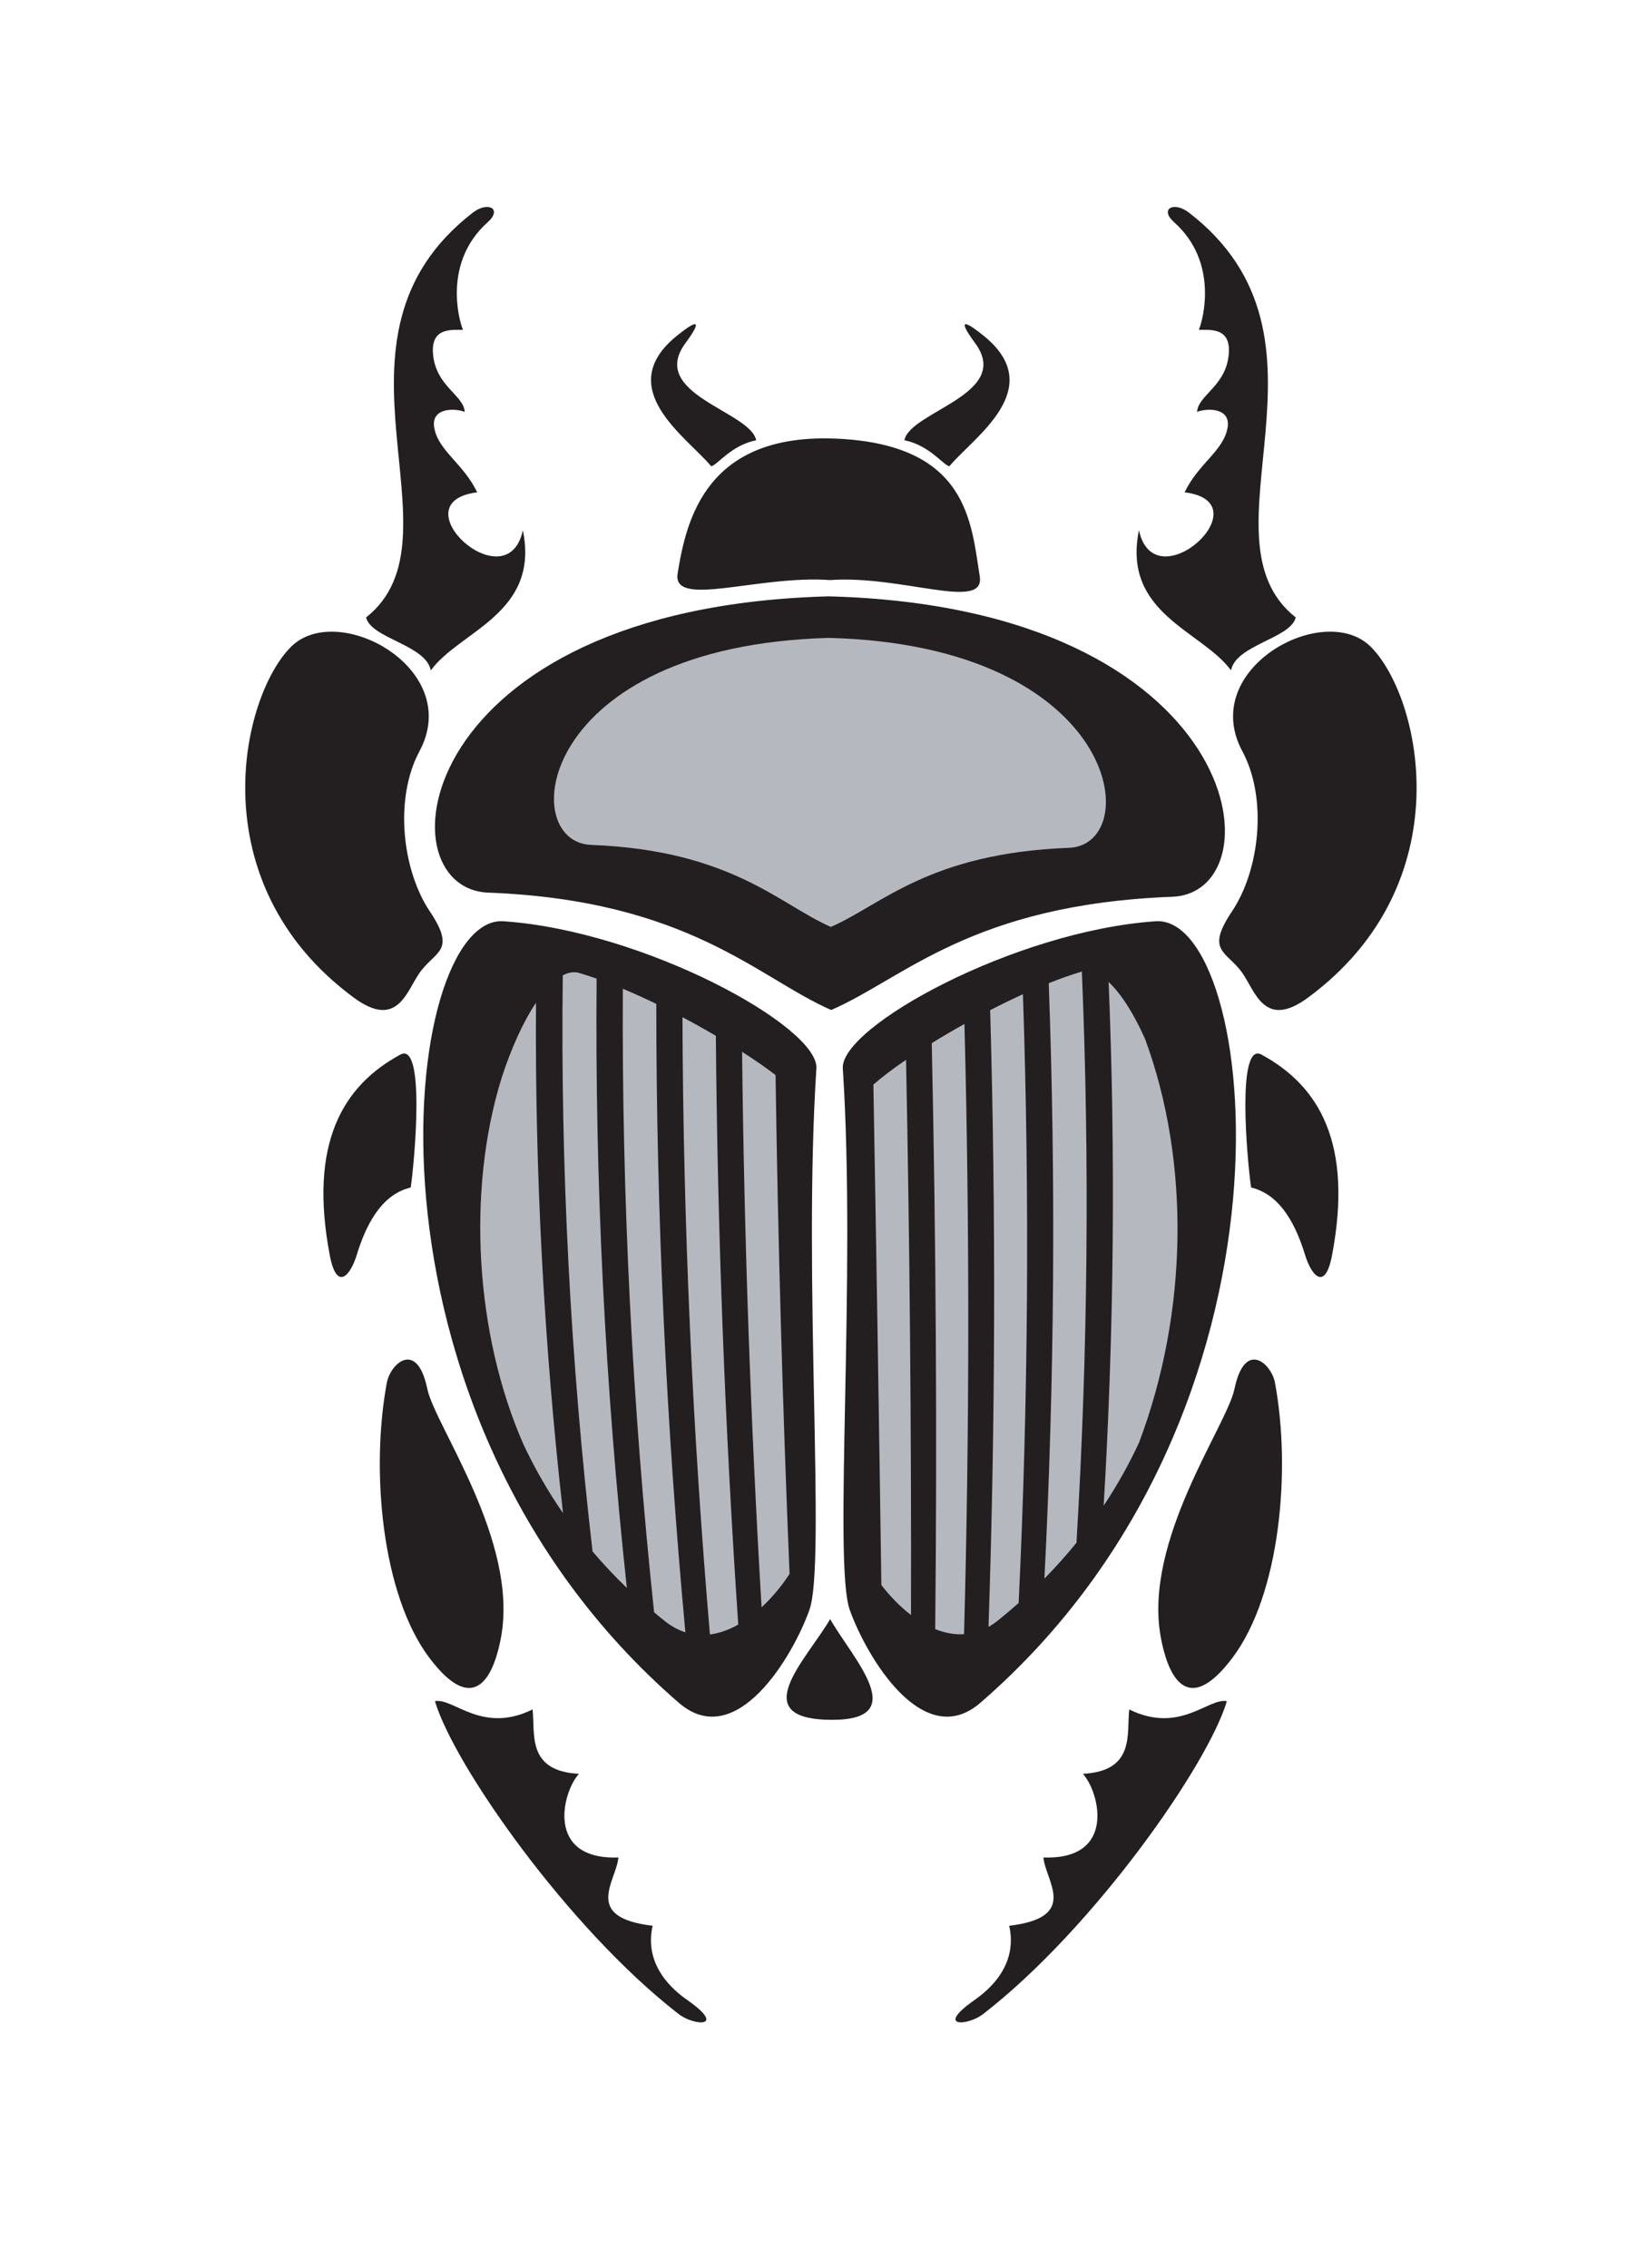
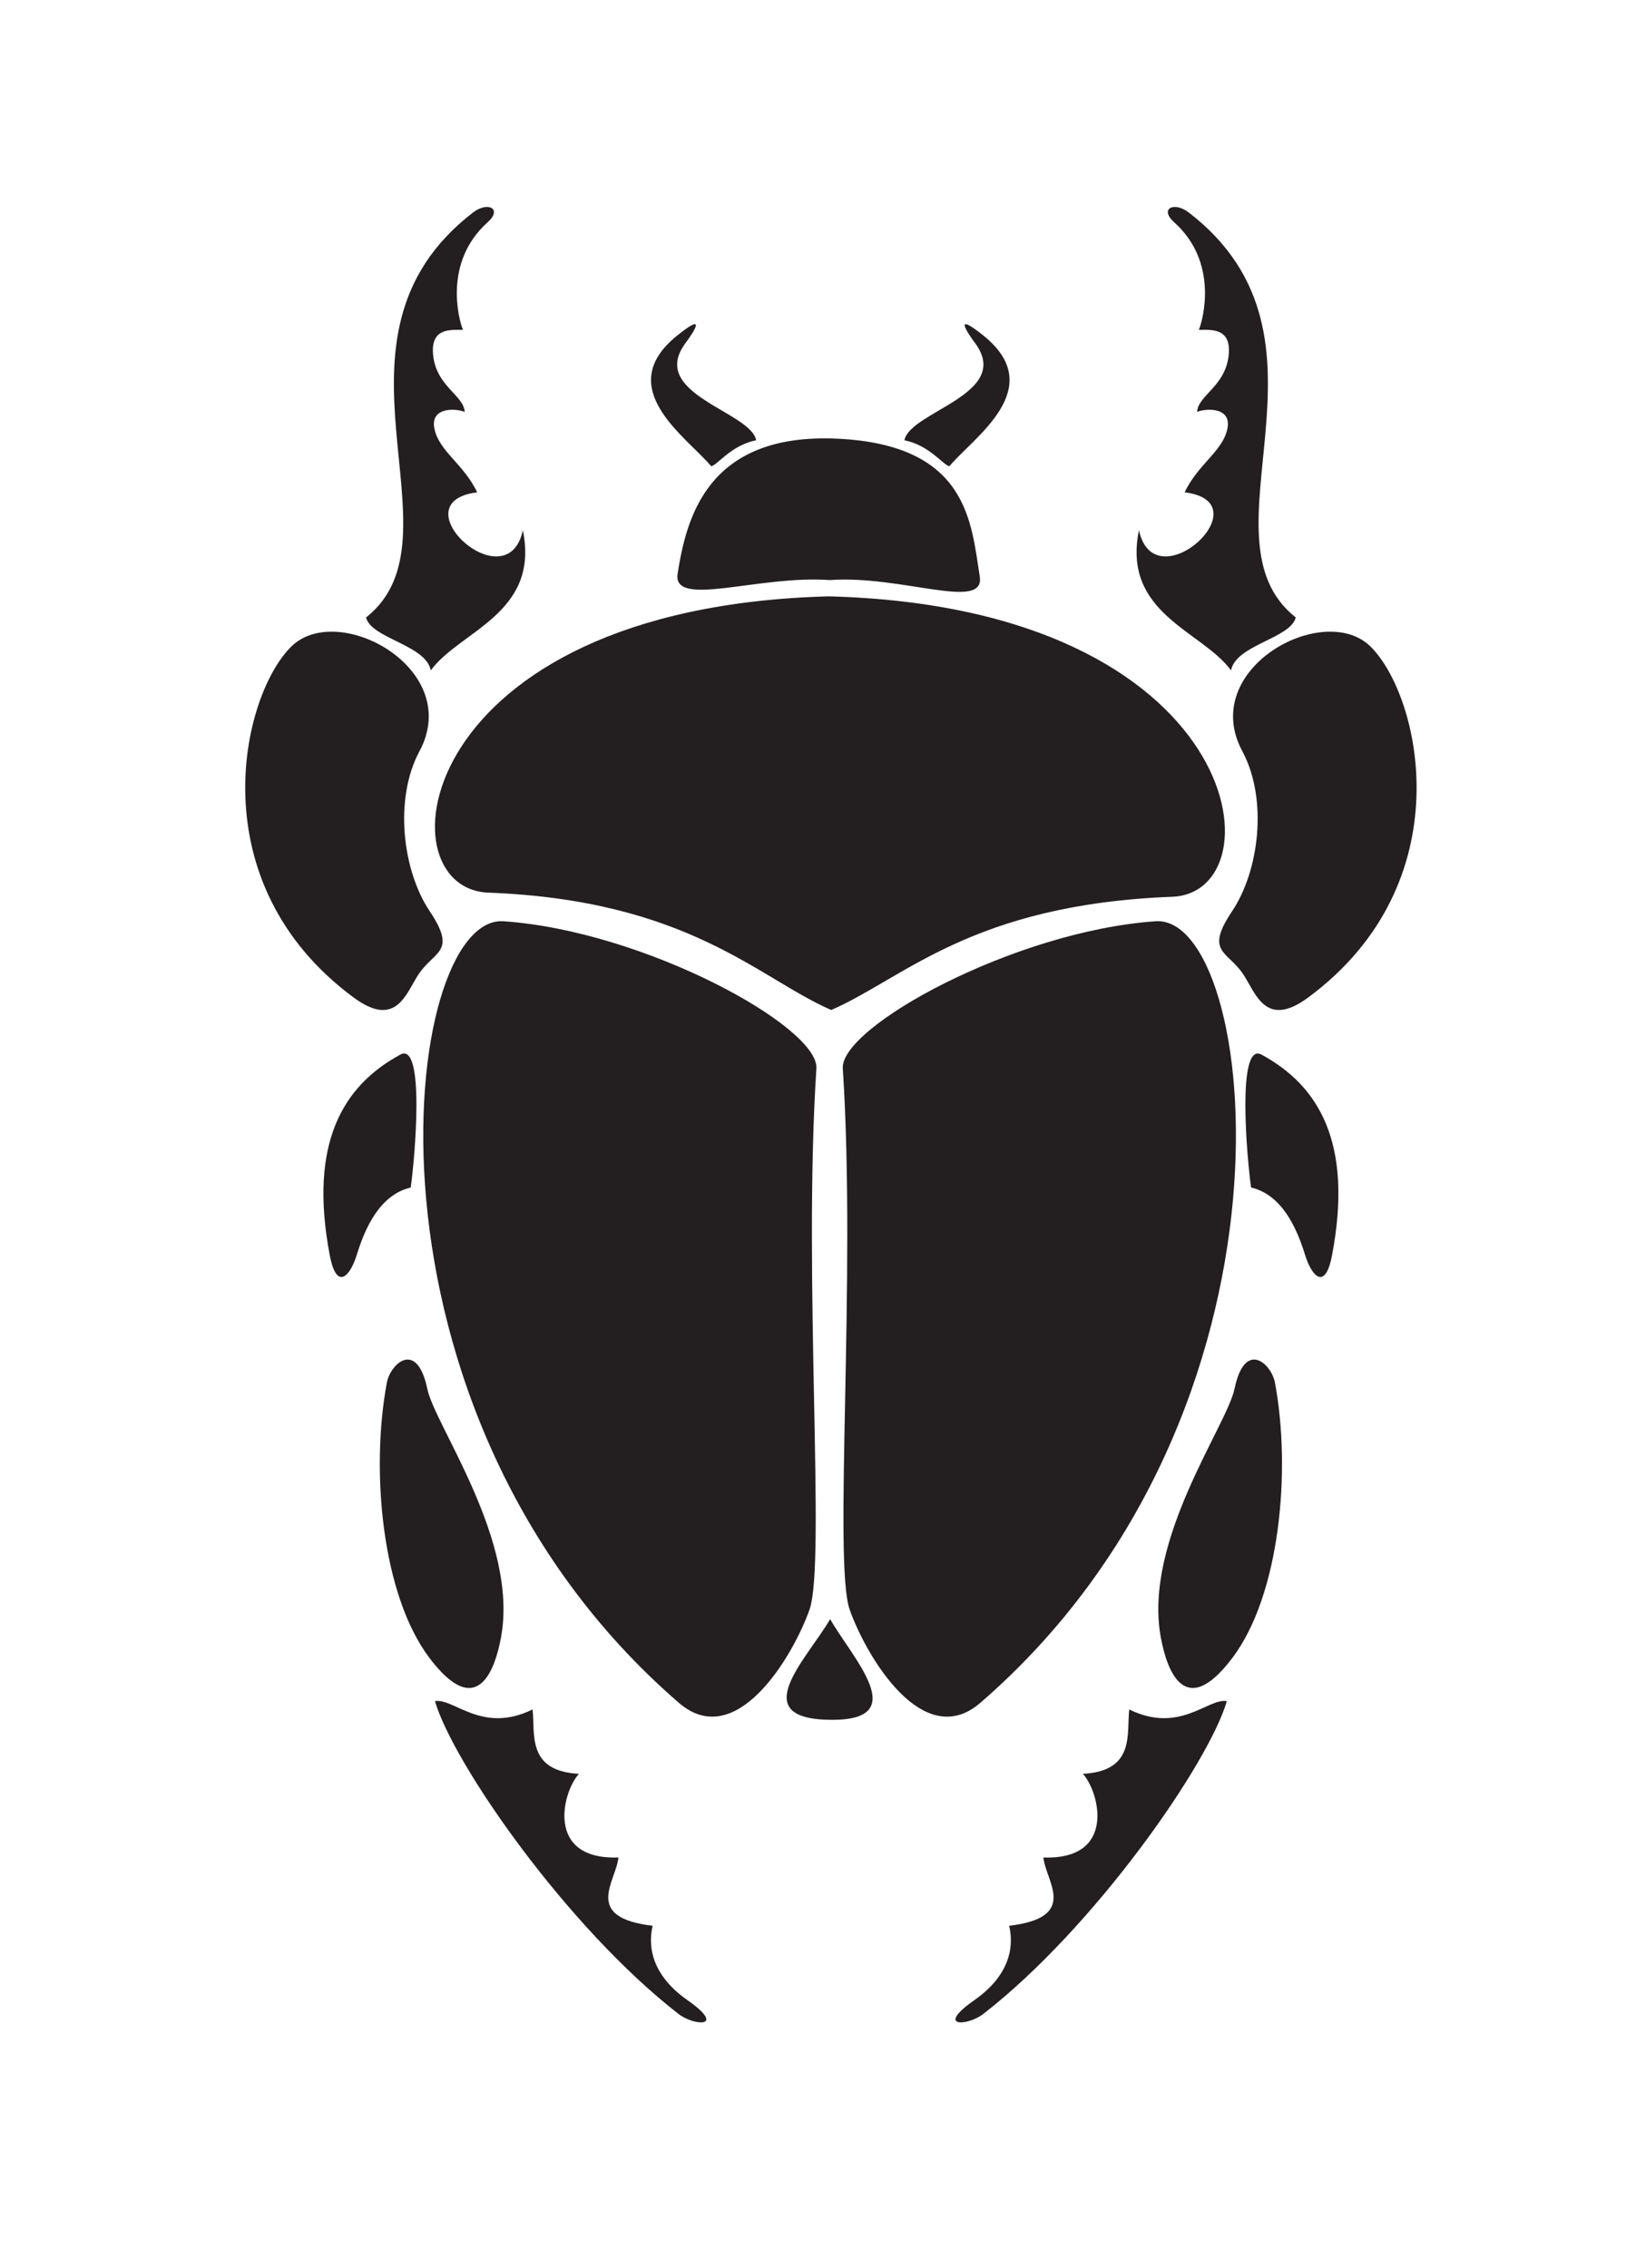
<svg xmlns="http://www.w3.org/2000/svg" xmlns:ns1="http://www.inkscape.org/namespaces/inkscape" xmlns:ns2="http://sodipodi.sourceforge.net/DTD/sodipodi-0.dtd" id="svg6763" version="1.1" ns1:version="0.48.1 " width="641.038" height="888.837" xml:space="preserve" ns2:docname="beetle-vector-image.pdf">
  <defs id="defs6767">
    <clipPath clipPathUnits="userSpaceOnUse" id="clipPath6779">
      <path d="m 0,2962.8 2136.8,0 L 2136.8,0 0,0 0,2962.8 z" id="path6781" />
    </clipPath>
  </defs>
  <ns2:namedview pagecolor="#ffffff" bordercolor="#666666" borderopacity="1" objecttolerance="10" gridtolerance="10" guidetolerance="10" ns1:pageopacity="0" ns1:pageshadow="2" ns1:window-width="640" ns1:window-height="480" id="namedview6765" showgrid="false" ns1:zoom="0.32739392" ns1:cx="320.51874" ns1:cy="444.41876" ns1:window-x="583" ns1:window-y="144" ns1:window-maximized="0" ns1:current-layer="g6771" />
  <g id="g6771" ns1:groupmode="layer" ns1:label="beetle-vector-image" transform="matrix(1.25,0,0,-1.25,0,888.837)">
    <g id="g6773" transform="scale(0.24,0.24)">
      <g id="g6775">
        <g id="g6777" clip-path="url(#clipPath6779)">
          <path d="m 1085.68,1643.53 c 94.92,41.25 183.12,137.85 445.36,147.9 141.64,5.42 97.7,377.95 -448.47,392.41 -546.175,-14.46 -586.5,-381.56 -444.863,-386.99 262.25,-10.04 353.063,-112.07 447.973,-153.32 m 24.14,-783.413 c 21.7,-61.039 95.85,-186.262 170.64,-121.519 440.53,381.402 362.94,1030.042 228.99,1020.852 -184.44,-12.65 -412.21,-138.01 -408.66,-192.26 17.75,-271.86 -12.66,-646.038 9.03,-707.073 m -43.52,707.073 c 3.54,54.25 -224.222,179.61 -408.671,192.26 -133.945,9.19 -211.551,-639.45 229.004,-1020.852 74.777,-64.743 148.917,60.48 170.617,121.519 21.7,61.035 -8.71,435.213 9.05,707.073 m 173.72,786.64 c 31.65,37.97 130.13,101.92 44.15,170.88 -39.63,31.79 -20.98,3.94 -10.69,-9.94 49.62,-66.91 -85,-89.24 -92.22,-127.04 32.99,-6.6 51.08,-33 58.76,-33.9 m -252.395,33.9 c -7.234,37.8 -141.832,60.13 -92.223,127.04 10.293,13.88 28.93,41.73 -10.691,9.94 -85.981,-68.96 12.5,-132.91 44.144,-170.88 7.692,0.9 25.77,27.3 58.77,33.9 m 96.335,-182.64 c 93.49,6.78 203.06,-41.18 195.71,4.75 -11.3,70.65 -15.36,172.05 -186.25,179.95 -170.885,7.89 -197.065,-105.46 -208.365,-176.11 -7.356,-45.93 105.449,-1.81 198.925,-8.59 l -0.02,0 z m 3.13,-1488.735 c 103.98,0 26.68,80.02 -2.84,131.559 -29.71,-51.539 -112.895,-131.559 2.84,-131.559 m 546.97,695.315 c 40.37,-9.49 59.68,-52.9 70.53,-88.16 8.21,-26.69 26.08,-48.47 35.26,0 27.63,145.91 -17.05,221.05 -92.23,261.76 -32.55,17.63 -18.99,-135.63 -13.56,-173.6 M 1284.14,332.07 c 145.55,112.883 294.31,326.868 318.27,408.696 -24.4,4.527 -61.48,-43.399 -127.48,-10.852 -3.62,-31.644 8.14,-80.476 -60.58,-84.09 21.7,-23.508 44.3,-112.715 -51.54,-109.25 2.71,-30.894 47.48,-78.363 -44.75,-89.219 4.74,-19.66 6.85,-60.48 -45.38,-97.101 -52.21,-36.621 -8.54,-33.699 11.46,-18.184 m 328.22,816.48 c -10.05,-48.25 -119.35,-198.011 -96.29,-324.152 7.83,-42.878 31.2,-109.851 93.57,-27.125 62.4,82.735 76.86,245.487 55.61,359.417 -4.63,24.89 -39.32,56.96 -52.89,-8.14 m -3.18,623.89 c -35.72,-53.35 -6.31,-51.54 14.03,-81.38 16.61,-24.35 28.95,-72.95 85.44,-31.19 202.76,149.87 147.01,393.76 81.37,458.42 -61.02,60.13 -225.13,-29.06 -167.41,-136.7 33.45,-62.38 22.3,-155.8 -13.43,-209.15 m -43.35,759.51 c 16.24,0 42.17,2.72 39.05,-32.01 -3.75,-41.81 -39.99,-53.13 -41.34,-75.13 12.78,4.96 44.46,5.87 39.78,-20.8 -5.3,-30.17 -38.18,-46.72 -56.05,-84.31 104.42,-12.89 -39.21,-144.5 -59.68,-49.51 -22.38,-109.18 82.84,-131.46 120.25,-183.09 6.32,33.45 77.76,41.59 84.54,69.17 -133.36,105.33 74.59,363.93 -139.69,528.94 -19.41,14.95 -38.93,4.94 -18.99,-12.88 57.64,-51.54 38.04,-126.14 32.13,-140.38 M 522.883,1585.27 c -75.172,-40.71 -119.86,-115.85 -92.235,-261.76 9.188,-48.47 27.059,-26.69 35.266,0 10.848,35.26 30.156,78.67 70.531,88.16 5.422,37.97 18.989,191.23 -13.562,173.6 M 897.82,350.254 c -52.218,36.621 -50.113,77.441 -45.371,97.101 -92.219,10.856 -47.465,58.325 -44.75,89.219 -95.844,-3.465 -73.238,85.742 -51.535,109.25 -68.726,3.614 -56.969,52.446 -60.586,84.09 -66,-32.547 -103.074,15.379 -127.492,10.852 23.961,-81.828 172.734,-295.813 318.277,-408.696 20.008,-15.515 63.672,-18.437 11.457,18.184 M 505.25,1156.69 c -21.246,-113.93 -6.789,-276.682 55.605,-359.417 62.391,-82.726 85.75,-15.753 93.579,27.125 23.062,126.141 -86.239,275.902 -96.289,324.152 -13.563,65.1 -48.254,33.03 -52.895,8.14 m 42.648,824.9 c 57.715,107.64 -106.398,196.83 -167.425,136.7 -65.625,-64.66 -121.387,-308.55 81.379,-458.42 56.488,-41.76 68.839,6.84 85.445,31.19 20.336,29.84 49.754,28.03 14.023,81.38 -35.722,53.35 -46.879,146.77 -13.422,209.15 m 56.786,550.36 c -16.246,0 -42.184,2.72 -39.059,-32.01 3.754,-41.81 39.988,-53.13 41.34,-75.13 -12.777,4.96 -44.465,5.87 -39.777,-20.8 5.296,-30.17 38.179,-46.72 56.058,-84.31 -104.433,-12.89 39.211,-144.5 59.672,-49.51 22.379,-109.18 -82.844,-131.46 -120.25,-183.09 -6.332,33.45 -77.77,41.59 -84.543,69.17 133.363,105.33 -74.598,363.93 139.691,528.94 19.414,14.95 38.934,4.94 18.989,-12.88 -57.637,-51.54 -38.028,-126.14 -32.121,-140.38" style="fill:#231f20;fill-opacity:1;fill-rule:nonzero;stroke:none" id="path6783" />
-           <path d="m 1085.17,1752.06 c 66.31,28.82 127.94,96.32 311.16,103.33 98.96,3.79 68.25,264.06 -313.34,274.17 -381.588,-10.11 -409.767,-266.58 -310.802,-270.38 183.222,-7.01 246.672,-78.3 312.982,-107.12 m 55.58,-205.96 c 3.86,-217.85 7.36,-437.74 10.41,-653.655 8.79,-11.406 21.99,-26.406 38.69,-39.179 0.53,240.774 -1.64,484.654 -6.46,725.224 -17.14,-11.7 -31.44,-22.57 -42.64,-32.39 m 195.31,118.03 c -13.75,-6.27 -28.12,-13.25 -42.81,-20.83 7.6,-266.8 6.88,-537.75 -2.15,-805.491 4.23,2.371 8.36,5.156 12.34,8.332 8.58,6.851 17.44,14.332 27.03,22.832 12.57,264.267 14.45,531.737 5.59,795.157 m 159.39,-58.14 c -14.85,33.31 -31.43,59.12 -47.45,74.08 9.22,-226.3 7.04,-456.23 -6.48,-684.007 17.51,26.377 33.02,54.047 46.21,82.487 64.11,169.88 67.06,367.18 7.72,527.44 m -235.79,19.28 c -14.7,-8.2 -29.02,-16.59 -42.7,-25.04 5.55,-253.84 7.08,-511.33 4.53,-765.39 11.15,-4.492 22.19,-6.758 32.83,-6.758 l 0.01,0 c 1.6,0 3.21,0.055 4.8,0.156 7.2,264.712 7.38,532.762 0.53,797.032 m 153.35,68.46 c -0.26,-0.06 -0.53,-0.13 -0.78,-0.21 -13.44,-4.06 -27.37,-8.97 -42.47,-14.97 9.4,-257.49 7.51,-519.03 -5.64,-777.683 14.77,15.024 28.81,30.703 41.86,46.774 14.94,248.379 17.31,499.359 7.03,746.089 M 700.082,1653 c -16.621,-24.76 -32.359,-59.15 -45.117,-98.86 -45.602,-147.18 -34.258,-334.99 28.93,-478.44 14.613,-31.06 31.894,-61.06 51.472,-89.364 C 710.375,1208 698.516,1432.08 700.082,1653 m 113.41,18.27 c -1.527,-270.16 12.203,-544.13 40.844,-814.461 4.711,-3.95 9.469,-7.875 14.355,-11.739 8.375,-6.613 17.25,-11.437 26.481,-14.382 -25.207,272.382 -37.981,548.472 -37.984,820.802 -15.063,7.3 -29.711,13.93 -43.696,19.78 m 155.77,-82.37 c 2.613,-240.78 11.172,-484.76 25.461,-725.541 13.267,12.289 25.977,27.434 36.537,43.594 -9,215.967 -15.15,435.177 -18.3,651.607 -12.26,9.43 -26.933,19.61 -43.698,30.34 m -190.008,95.6 c -7.875,2.76 -15.492,5.24 -22.699,7.38 -6.692,1.98 -13.86,0.94 -21.492,-3.08 -3.145,-249.28 9.929,-502.44 38.878,-752.527 14.125,-16.589 29.141,-32.566 44.789,-47.628 -28.558,264.375 -41.835,532.005 -39.476,795.855 m 155.73,-74.64 c 2.098,-255.34 11.946,-514.07 29.254,-769.09 -12.484,-7.032 -24.898,-11.36 -36.996,-12.887 -22.937,267.497 -34.988,538.657 -35.855,806.257 14.625,-7.75 29.25,-15.88 43.597,-24.28" style="fill:#b5b9bf;fill-opacity:1;fill-rule:nonzero;stroke:none" id="path6785" />
        </g>
      </g>
    </g>
  </g>
</svg>